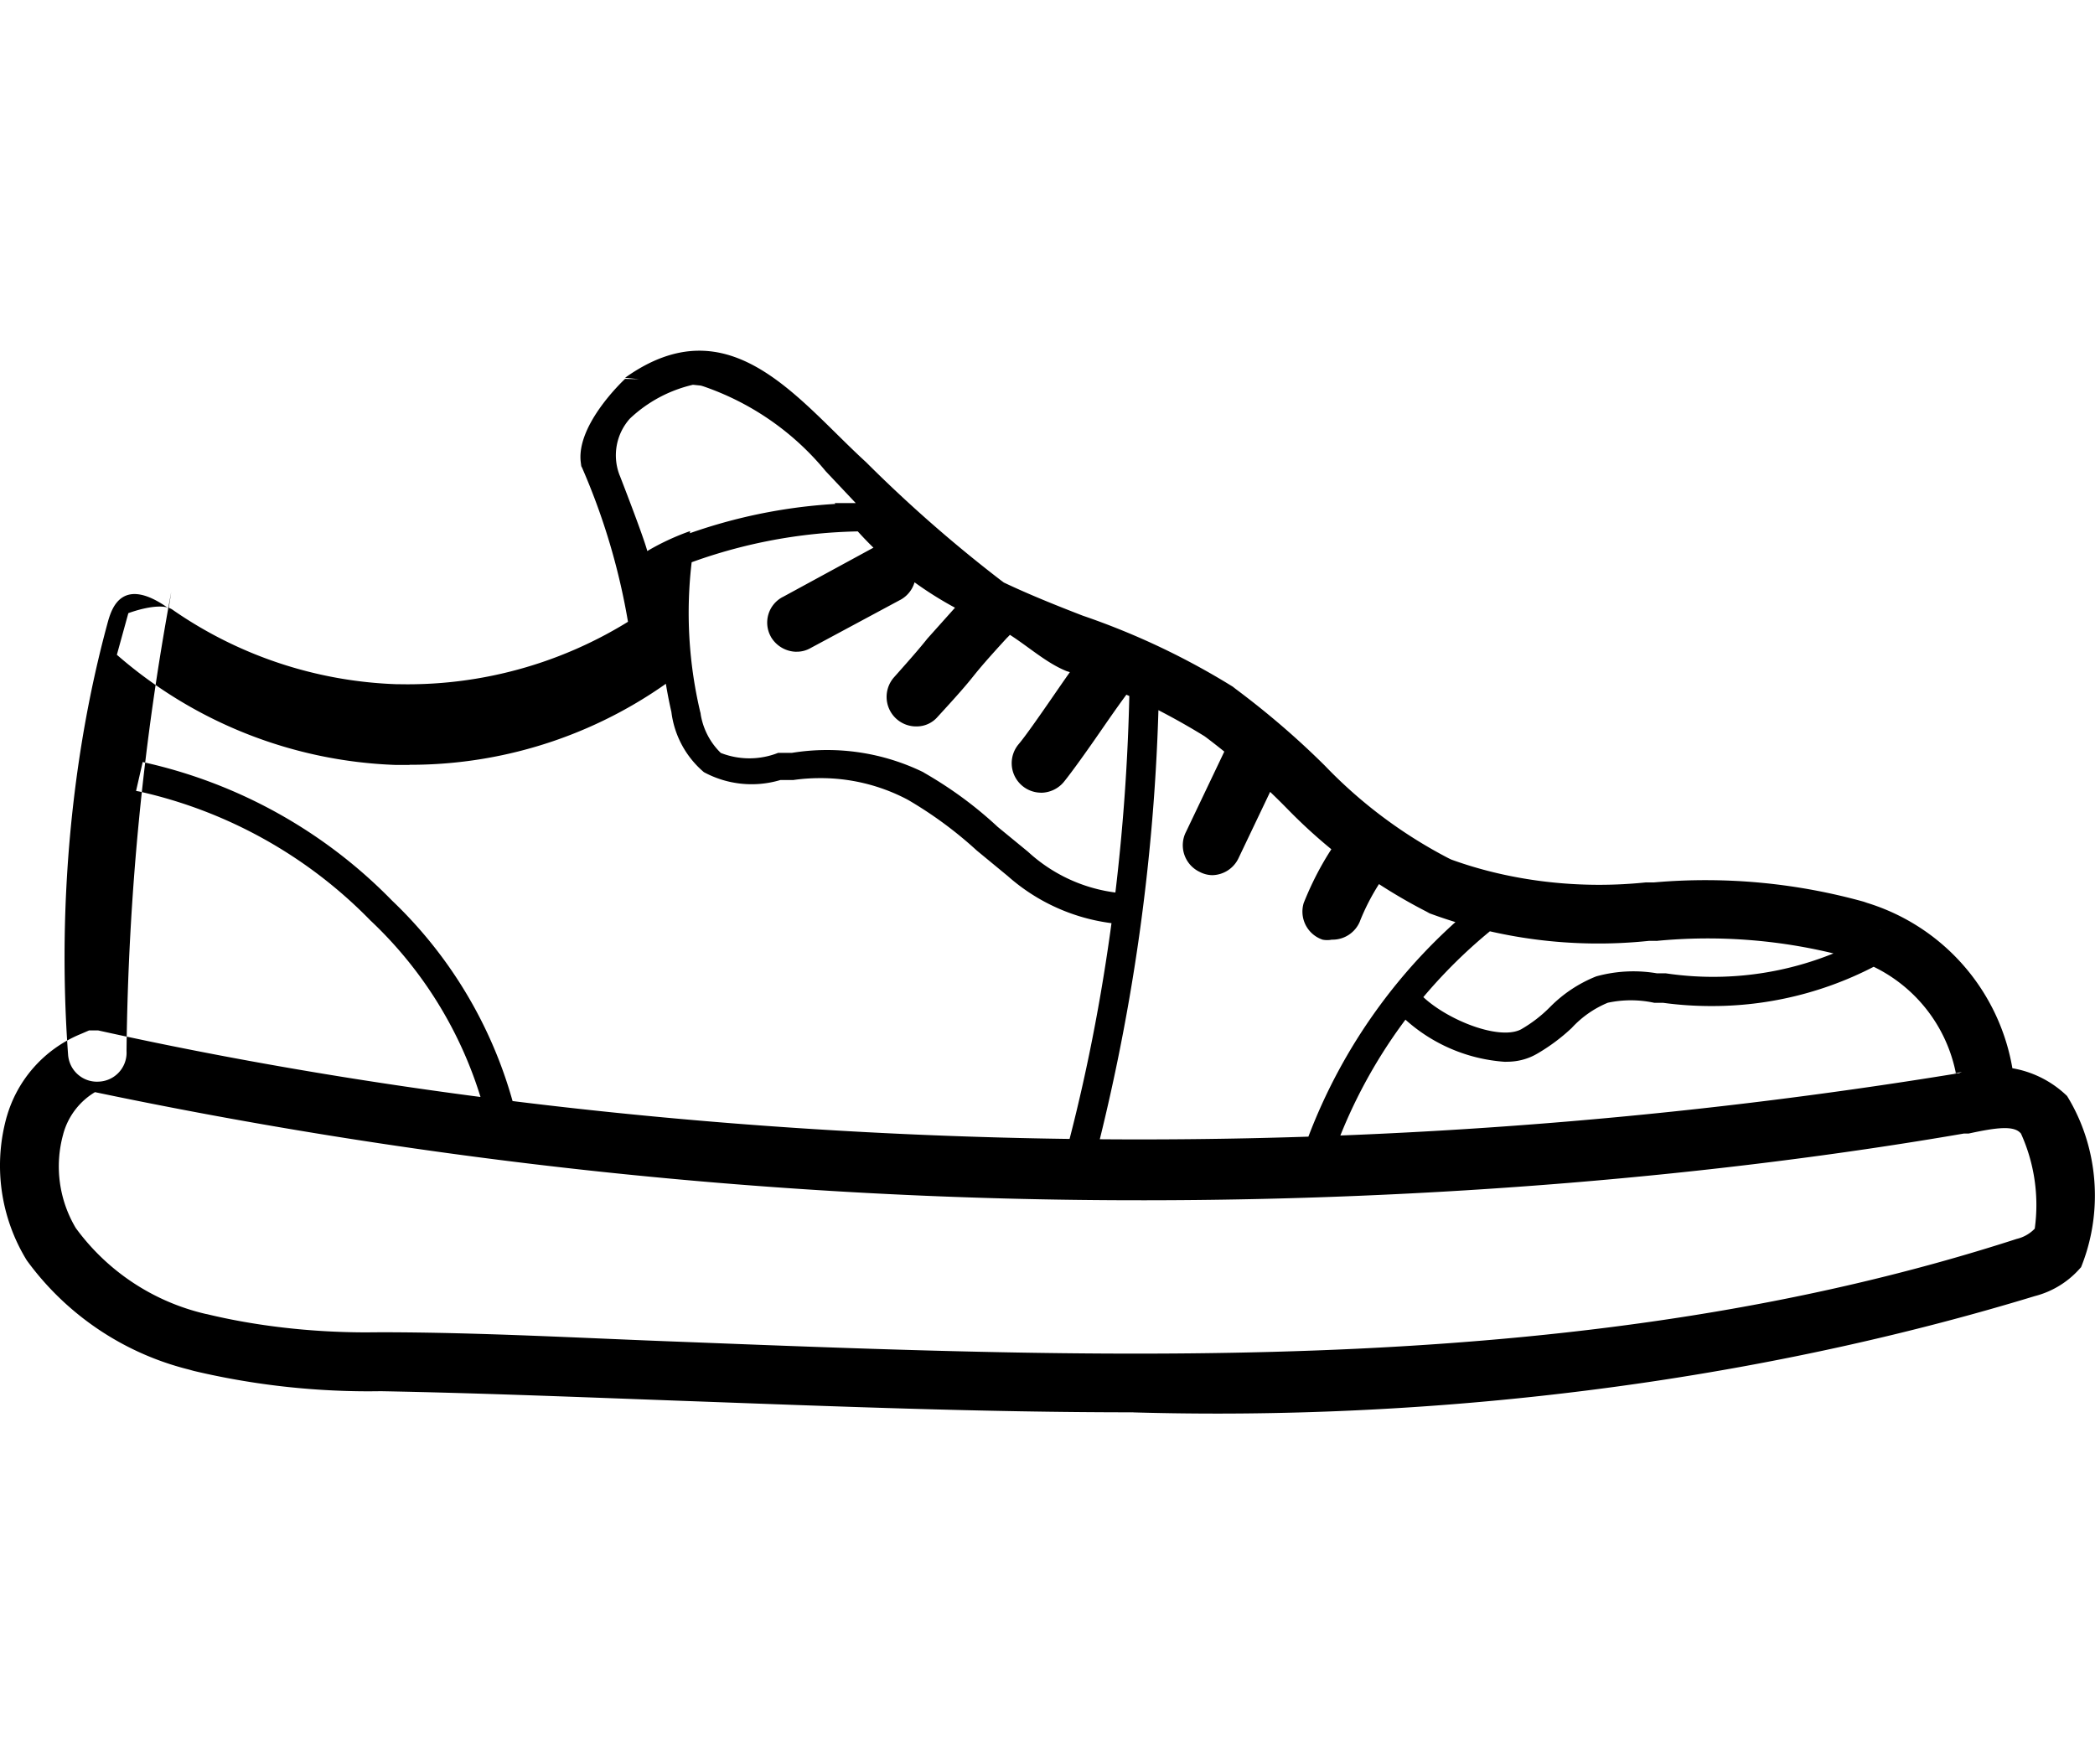
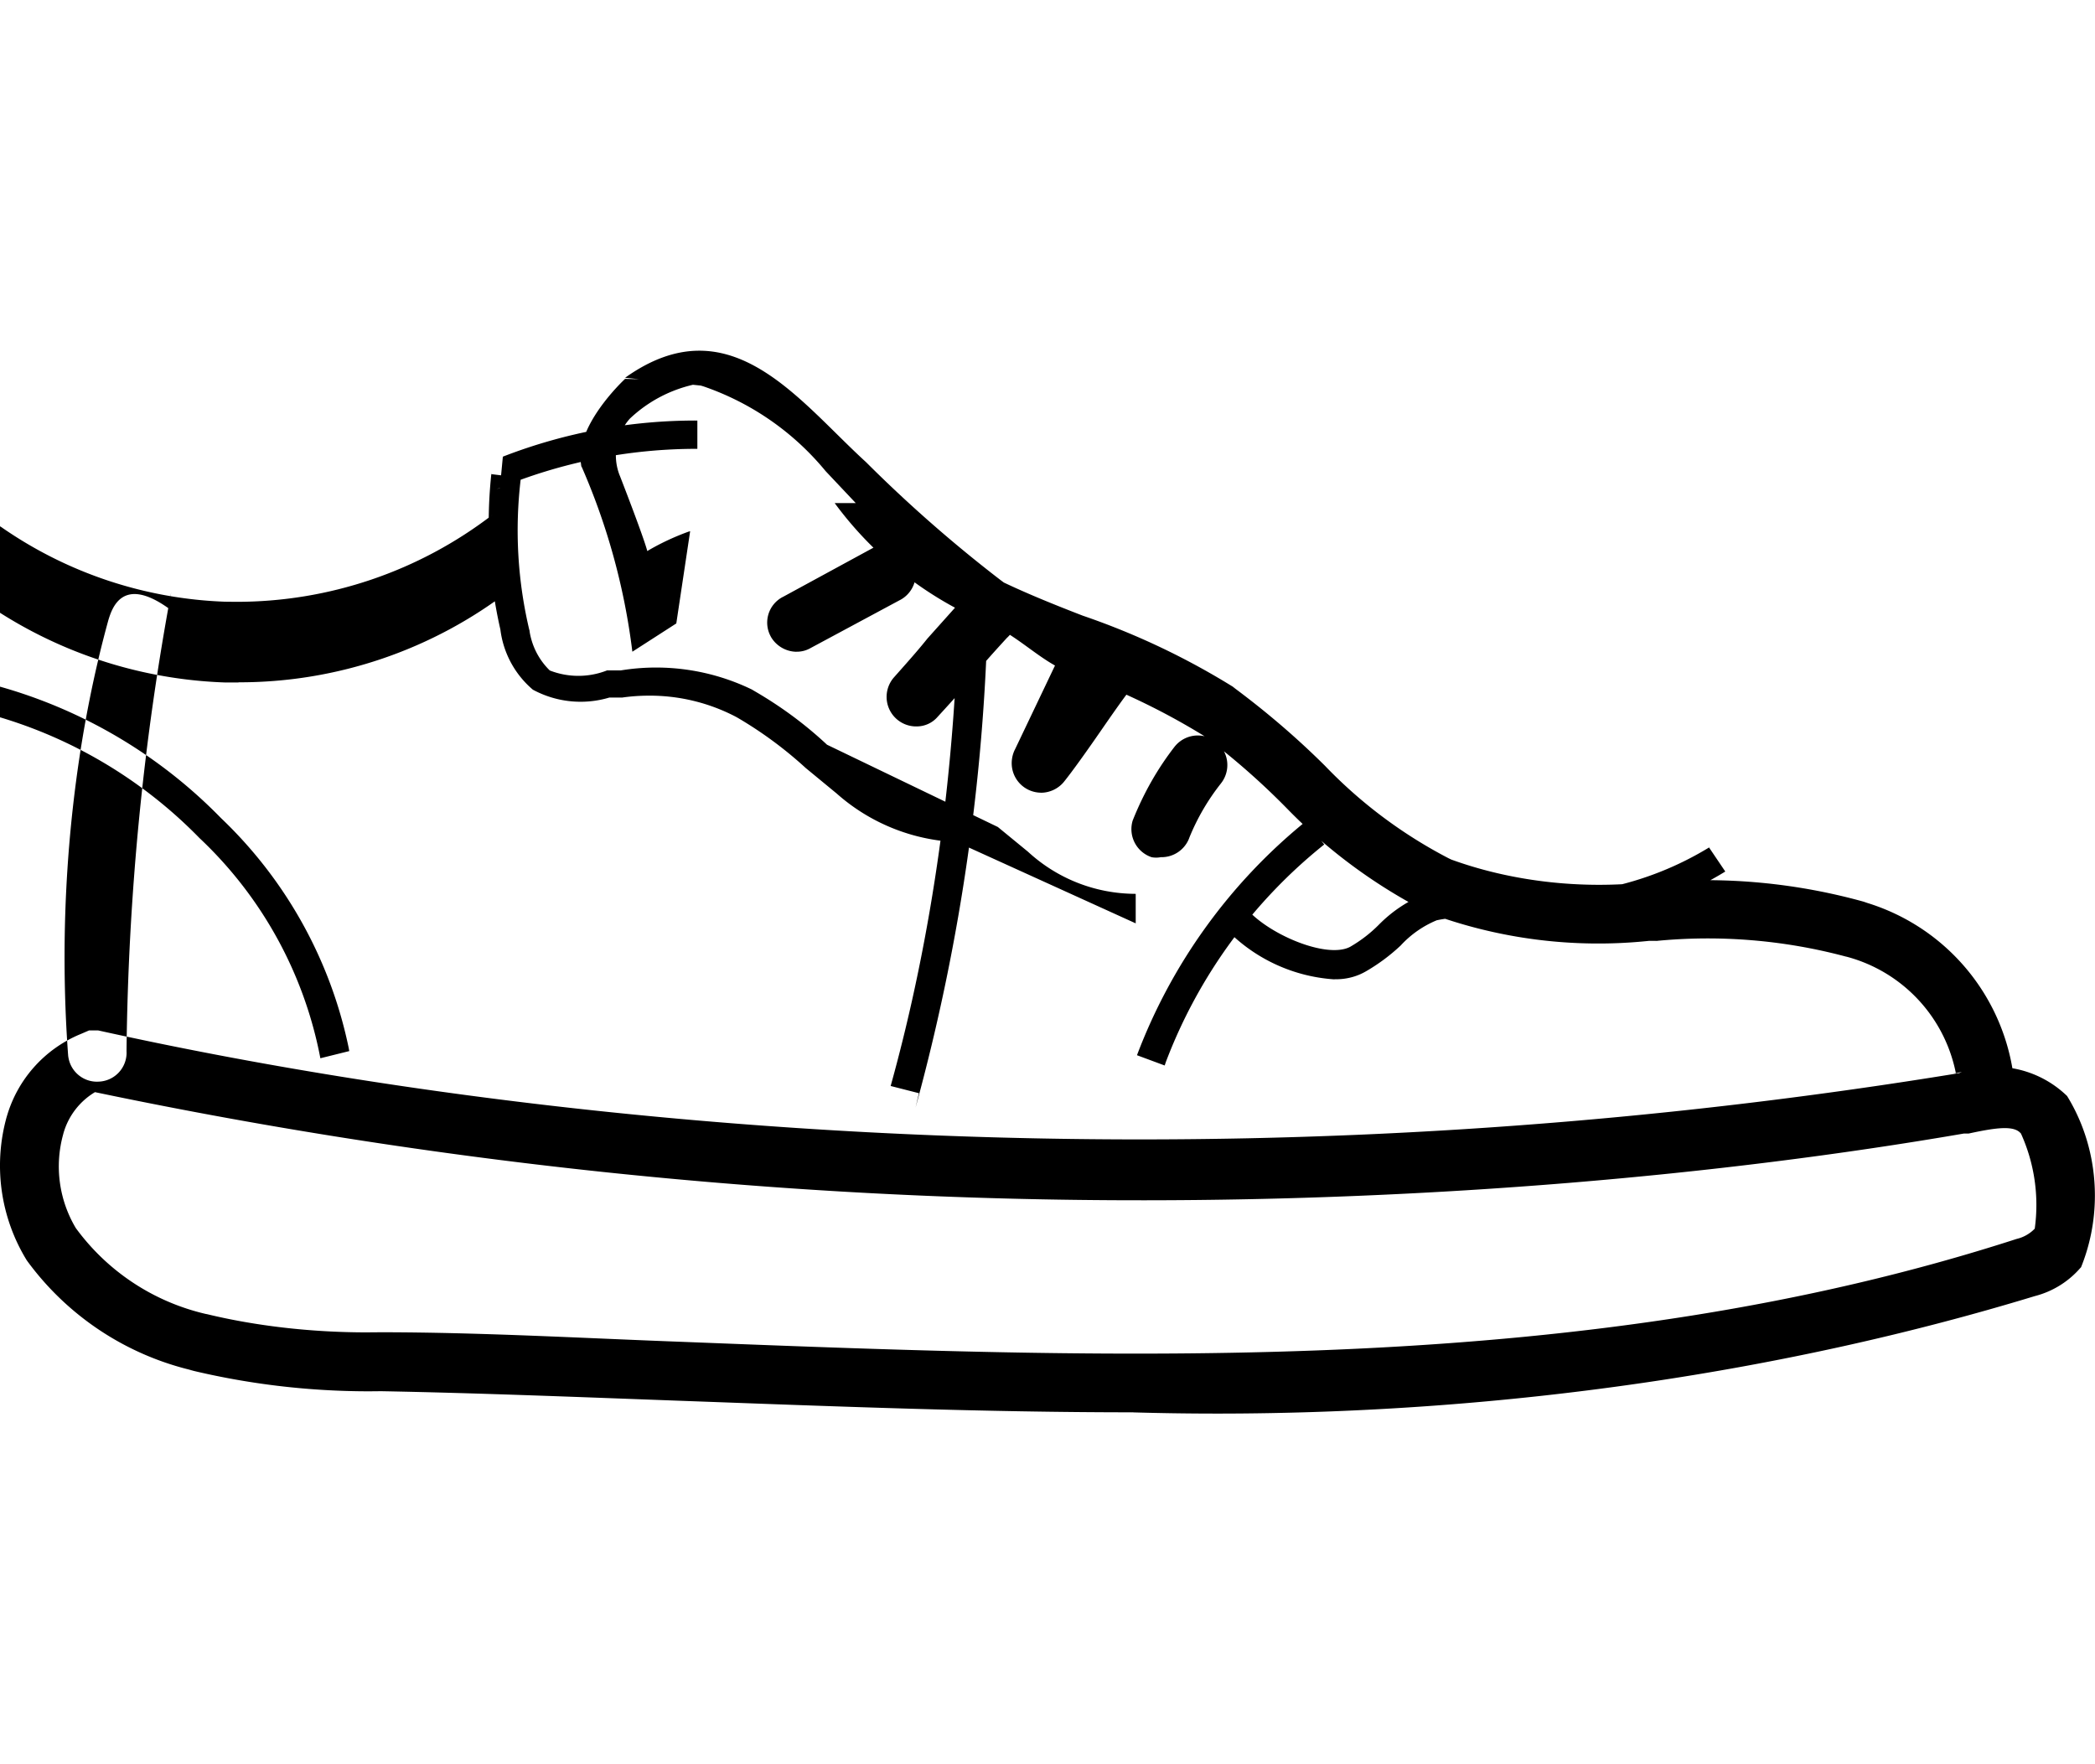
<svg xmlns="http://www.w3.org/2000/svg" width="38" height="32">
-   <path d="M20.556 25.617c-2.742 0-5.461-.109-8.181-.208-1.813-.066-3.681-.142-5.461-.175l-.214.002c-1.129 0-2.227-.136-3.277-.392l.094.019a5.186 5.186 0 0 1-3.026-1.995l-.01-.015a3.283 3.283 0 0 1-.355-2.612l-.006.023a2.309 2.309 0 0 1 1.328-1.502l.015-.006.153-.066h.164c5.681 1.257 12.206 1.977 18.899 1.977 5.214 0 10.326-.437 15.301-1.276l-.537.075h.087a1.883 1.883 0 0 1 1.966.416h-.001c.316.514.503 1.137.503 1.803 0 .468-.092.915-.26 1.323l.008-.023a1.628 1.628 0 0 1-.83.522l-.011.003c-4.44 1.352-9.544 2.13-14.829 2.13-.535 0-1.069-.008-1.601-.024l.078.002zM1.748 19.795a1.275 1.275 0 0 0-.599.767l-.002.009a2.182 2.182 0 0 0 .234 1.714l-.006-.01a4.054 4.054 0 0 0 2.354 1.557l.027.005c.869.21 1.868.33 2.894.33l.254-.002h-.013c1.835 0 3.714.109 5.516.175 8.083.317 16.439.634 24.172-1.868a.667.667 0 0 0 .328-.186 3.136 3.136 0 0 0-.259-1.745l.008.02c-.12-.153-.448-.109-.95 0h-.087c-4.476.77-9.632 1.21-14.89 1.21a92.537 92.537 0 0 1-19.588-2.085l.607.11zm12.703-7.973a.545.545 0 0 1-.468-.271l-.001-.003a.524.524 0 0 1 .216-.72l.003-.001 1.627-.885a.534.534 0 0 1 .719.216l.001.003a.534.534 0 0 1-.216.719l-.003.001-1.627.874a.498.498 0 0 1-.248.066h-.003zm2.152 1.354a.536.536 0 0 1-.392-.885l-.001.001c.35-.393.481-.546.612-.71l.655-.732a.536.536 0 1 1 .787.72c-.35.382-.481.535-.612.699s-.273.328-.644.732a.5.5 0 0 1-.381.175l-.024-.001h.001zm2.282 1.202a.535.535 0 0 1-.404-.885l-.001.001c.12-.142.371-.502.59-.819s.502-.732.666-.918a.535.535 0 0 1 .807.7l.001-.001c-.12.142-.371.502-.59.819s-.513.732-.666.918a.544.544 0 0 1-.404.186zm3.102 1.496a.51.51 0 0 1-.221-.056l.003.001a.535.535 0 0 1-.26-.724l-.001.003.797-1.671a.525.525 0 0 1 .713-.25l-.003-.001a.537.537 0 0 1 .25.713l.001-.003-.797 1.671a.538.538 0 0 1-.48.317zm2.174 1.169a.443.443 0 0 1-.177 0h.003a.537.537 0 0 1-.338-.67l-.001.004c.205-.513.462-.957.774-1.356l-.009.012a.536.536 0 1 1 .83.679l.001-.001a4.015 4.015 0 0 0-.569.978l-.01.027a.537.537 0 0 1-.493.328h-.01zm.066 3.779-.502-.186a10.021 10.021 0 0 1 3.04-4.224l.018-.014.339.415a9.253 9.253 0 0 0-2.873 3.945l-.021.063zm-4.457.503-.513-.131c.747-2.686 1.195-5.777 1.234-8.966v-.023h.535a37.076 37.076 0 0 1-1.317 9.38l.061-.26zm-10.857-.634a7.382 7.382 0 0 0-2.181-3.983l-.004-.003a8.42 8.42 0 0 0-4.204-2.349l-.056-.01.12-.524a9.02 9.02 0 0 1 4.52 2.51l.002.002a8.003 8.003 0 0 1 2.318 4.175l.009.052zm3.31-10.912a9.644 9.644 0 0 1 3.528-.655v.513a9.364 9.364 0 0 0-3.644.733l.062-.023zm-4.795 4.096h-.24a8.128 8.128 0 0 1-5.078-2.007l.01.008.208-.754s.568-.218.797-.066a7.574 7.574 0 0 0 4.06 1.354h.014l.183.002a7.61 7.61 0 0 0 4.652-1.578l-.018.013.35 1.343a8.048 8.048 0 0 1-4.937 1.682zm13.03 2.895a3.508 3.508 0 0 1-2.188-.888l.003.003-.557-.459a7.273 7.273 0 0 0-1.233-.91l-.034-.019a3.368 3.368 0 0 0-1.573-.383c-.169 0-.336.012-.499.036l.019-.002h-.24a1.82 1.82 0 0 1-1.397-.147l.009.005a1.705 1.705 0 0 1-.589-1.084l-.001-.008a8.44 8.44 0 0 1-.212-1.906c0-.321.017-.639.052-.951l-.003.039.535.066a7.825 7.825 0 0 0 .164 2.806l-.011-.053c.039.293.174.55.371.742a1.422 1.422 0 0 0 1.047-.004l-.01.003h.251a3.984 3.984 0 0 1 2.405.36l-.023-.01c.514.294.957.623 1.359.998L18.099 15l.546.448c.513.473 1.2.763 1.955.765v.535zm6.849 2.49a3.002 3.002 0 0 1-2.04-.991l-.002-.003.415-.328c.371.481 1.475.961 1.911.732.2-.116.372-.25.524-.404a2.45 2.45 0 0 1 .825-.551l.016-.006a2.533 2.533 0 0 1 1.107-.053l-.015-.002h.164a5.813 5.813 0 0 0 3.914-.801l-.025.014.295.437a6.373 6.373 0 0 1-3.357.944c-.307 0-.608-.021-.904-.063l.034.004h-.164a2.004 2.004 0 0 0-.855.002l.013-.003a1.85 1.85 0 0 0-.654.457l-.001.001a3.42 3.42 0 0 1-.617.461l-.016.009c-.155.09-.341.142-.539.142h-.03.002zM3.059 11.035c-.841-.601-1.027 0-1.092.208-.506 1.836-.796 3.945-.796 6.121 0 .617.023 1.229.069 1.834l-.005-.081c.011.28.242.503.524.503l.035-.001h-.002a.525.525 0 0 0 .504-.524l-.001-.035v.002c.032-2.859.309-5.632.811-8.325l-.046.297zm9.655-4.041-1.376-.142c1.901-1.354 3.135.404 4.369 1.529.766.765 1.582 1.48 2.442 2.141l.059.044c.459.218.95.415 1.431.601a13.4 13.4 0 0 1 2.776 1.322l-.056-.033c.617.457 1.163.927 1.672 1.432l-.001-.001a8.592 8.592 0 0 0 2.246 1.681l.048.023c.799.29 1.721.458 2.683.458.294 0 .584-.016.87-.046l-.035.003h.153a10.716 10.716 0 0 1 3.876.368l-.075-.018a3.81 3.81 0 0 1 2.717 3.092l.003.021a.523.523 0 0 1-.49.568h-.003a.535.535 0 0 1-.534-.501v-.002a2.738 2.738 0 0 0-1.991-2.18l-.019-.004a9.688 9.688 0 0 0-3.459-.281l.04-.003h-.153a8.823 8.823 0 0 1-4.037-.522l.061.02a9.697 9.697 0 0 1-2.586-1.898l-.002-.002a13.234 13.234 0 0 0-1.463-1.287l-.033-.024a12.553 12.553 0 0 0-2.411-1.152l-.09-.028c-.491-.197-.907-.666-1.42-.863a6.596 6.596 0 0 1-2.773-2.167l-.013-.018h.382l-.546-.579a4.949 4.949 0 0 0-2.226-1.541l-.035-.01zm-.196 2.643-.251 1.671-.797.513a12.006 12.006 0 0 0-.948-3.419l.03.076c-.186-.71.786-1.606.786-1.606l1.769.044a2.472 2.472 0 0 0-1.683.678l.001-.001a.998.998 0 0 0-.184 1.033l-.002-.007s.426 1.092.502 1.376c.22-.131.476-.253.743-.35l.032-.01z" />
+   <path d="M20.556 25.617c-2.742 0-5.461-.109-8.181-.208-1.813-.066-3.681-.142-5.461-.175l-.214.002c-1.129 0-2.227-.136-3.277-.392l.094.019a5.186 5.186 0 0 1-3.026-1.995l-.01-.015a3.283 3.283 0 0 1-.355-2.612l-.006.023a2.309 2.309 0 0 1 1.328-1.502l.015-.006.153-.066h.164c5.681 1.257 12.206 1.977 18.899 1.977 5.214 0 10.326-.437 15.301-1.276l-.537.075h.087a1.883 1.883 0 0 1 1.966.416h-.001c.316.514.503 1.137.503 1.803 0 .468-.092.915-.26 1.323l.008-.023a1.628 1.628 0 0 1-.83.522l-.011.003c-4.44 1.352-9.544 2.13-14.829 2.13-.535 0-1.069-.008-1.601-.024l.078.002zM1.748 19.795a1.275 1.275 0 0 0-.599.767l-.002.009a2.182 2.182 0 0 0 .234 1.714l-.006-.01a4.054 4.054 0 0 0 2.354 1.557l.027.005c.869.21 1.868.33 2.894.33l.254-.002h-.013c1.835 0 3.714.109 5.516.175 8.083.317 16.439.634 24.172-1.868a.667.667 0 0 0 .328-.186 3.136 3.136 0 0 0-.259-1.745l.008.02c-.12-.153-.448-.109-.95 0h-.087c-4.476.77-9.632 1.21-14.89 1.21a92.537 92.537 0 0 1-19.588-2.085l.607.11zm12.703-7.973a.545.545 0 0 1-.468-.271l-.001-.003a.524.524 0 0 1 .216-.72l.003-.001 1.627-.885a.534.534 0 0 1 .719.216l.001.003a.534.534 0 0 1-.216.719l-.003.001-1.627.874a.498.498 0 0 1-.248.066h-.003zm2.152 1.354a.536.536 0 0 1-.392-.885l-.001.001c.35-.393.481-.546.612-.71l.655-.732a.536.536 0 1 1 .787.72c-.35.382-.481.535-.612.699s-.273.328-.644.732a.5.5 0 0 1-.381.175l-.024-.001h.001zm2.282 1.202a.535.535 0 0 1-.404-.885l-.001.001c.12-.142.371-.502.59-.819s.502-.732.666-.918a.535.535 0 0 1 .807.7l.001-.001c-.12.142-.371.502-.59.819s-.513.732-.666.918a.544.544 0 0 1-.404.186za.51.51 0 0 1-.221-.056l.003.001a.535.535 0 0 1-.26-.724l-.001.003.797-1.671a.525.525 0 0 1 .713-.25l-.003-.001a.537.537 0 0 1 .25.713l.001-.003-.797 1.671a.538.538 0 0 1-.48.317zm2.174 1.169a.443.443 0 0 1-.177 0h.003a.537.537 0 0 1-.338-.67l-.001.004c.205-.513.462-.957.774-1.356l-.009.012a.536.536 0 1 1 .83.679l.001-.001a4.015 4.015 0 0 0-.569.978l-.01.027a.537.537 0 0 1-.493.328h-.01zm.066 3.779-.502-.186a10.021 10.021 0 0 1 3.04-4.224l.018-.014.339.415a9.253 9.253 0 0 0-2.873 3.945l-.021.063zm-4.457.503-.513-.131c.747-2.686 1.195-5.777 1.234-8.966v-.023h.535a37.076 37.076 0 0 1-1.317 9.38l.061-.26zm-10.857-.634a7.382 7.382 0 0 0-2.181-3.983l-.004-.003a8.42 8.42 0 0 0-4.204-2.349l-.056-.01.12-.524a9.02 9.02 0 0 1 4.52 2.51l.002.002a8.003 8.003 0 0 1 2.318 4.175l.009.052zm3.31-10.912a9.644 9.644 0 0 1 3.528-.655v.513a9.364 9.364 0 0 0-3.644.733l.062-.023zm-4.795 4.096h-.24a8.128 8.128 0 0 1-5.078-2.007l.01.008.208-.754s.568-.218.797-.066a7.574 7.574 0 0 0 4.06 1.354h.014l.183.002a7.61 7.61 0 0 0 4.652-1.578l-.018.013.35 1.343a8.048 8.048 0 0 1-4.937 1.682zm13.03 2.895a3.508 3.508 0 0 1-2.188-.888l.003.003-.557-.459a7.273 7.273 0 0 0-1.233-.91l-.034-.019a3.368 3.368 0 0 0-1.573-.383c-.169 0-.336.012-.499.036l.019-.002h-.24a1.82 1.82 0 0 1-1.397-.147l.009.005a1.705 1.705 0 0 1-.589-1.084l-.001-.008a8.44 8.44 0 0 1-.212-1.906c0-.321.017-.639.052-.951l-.003.039.535.066a7.825 7.825 0 0 0 .164 2.806l-.011-.053c.039.293.174.55.371.742a1.422 1.422 0 0 0 1.047-.004l-.01.003h.251a3.984 3.984 0 0 1 2.405.36l-.023-.01c.514.294.957.623 1.359.998L18.099 15l.546.448c.513.473 1.2.763 1.955.765v.535zm6.849 2.49a3.002 3.002 0 0 1-2.04-.991l-.002-.003.415-.328c.371.481 1.475.961 1.911.732.2-.116.372-.25.524-.404a2.45 2.45 0 0 1 .825-.551l.016-.006a2.533 2.533 0 0 1 1.107-.053l-.015-.002h.164a5.813 5.813 0 0 0 3.914-.801l-.025.014.295.437a6.373 6.373 0 0 1-3.357.944c-.307 0-.608-.021-.904-.063l.034.004h-.164a2.004 2.004 0 0 0-.855.002l.013-.003a1.85 1.85 0 0 0-.654.457l-.001.001a3.42 3.42 0 0 1-.617.461l-.016.009c-.155.09-.341.142-.539.142h-.03.002zM3.059 11.035c-.841-.601-1.027 0-1.092.208-.506 1.836-.796 3.945-.796 6.121 0 .617.023 1.229.069 1.834l-.005-.081c.011.28.242.503.524.503l.035-.001h-.002a.525.525 0 0 0 .504-.524l-.001-.035v.002c.032-2.859.309-5.632.811-8.325l-.046.297zm9.655-4.041-1.376-.142c1.901-1.354 3.135.404 4.369 1.529.766.765 1.582 1.48 2.442 2.141l.059.044c.459.218.95.415 1.431.601a13.4 13.4 0 0 1 2.776 1.322l-.056-.033c.617.457 1.163.927 1.672 1.432l-.001-.001a8.592 8.592 0 0 0 2.246 1.681l.048.023c.799.29 1.721.458 2.683.458.294 0 .584-.016.87-.046l-.035.003h.153a10.716 10.716 0 0 1 3.876.368l-.075-.018a3.81 3.81 0 0 1 2.717 3.092l.003.021a.523.523 0 0 1-.49.568h-.003a.535.535 0 0 1-.534-.501v-.002a2.738 2.738 0 0 0-1.991-2.18l-.019-.004a9.688 9.688 0 0 0-3.459-.281l.04-.003h-.153a8.823 8.823 0 0 1-4.037-.522l.061.02a9.697 9.697 0 0 1-2.586-1.898l-.002-.002a13.234 13.234 0 0 0-1.463-1.287l-.033-.024a12.553 12.553 0 0 0-2.411-1.152l-.09-.028c-.491-.197-.907-.666-1.42-.863a6.596 6.596 0 0 1-2.773-2.167l-.013-.018h.382l-.546-.579a4.949 4.949 0 0 0-2.226-1.541l-.035-.01zm-.196 2.643-.251 1.671-.797.513a12.006 12.006 0 0 0-.948-3.419l.03.076c-.186-.71.786-1.606.786-1.606l1.769.044a2.472 2.472 0 0 0-1.683.678l.001-.001a.998.998 0 0 0-.184 1.033l-.002-.007s.426 1.092.502 1.376c.22-.131.476-.253.743-.35l.032-.01z" />
</svg>